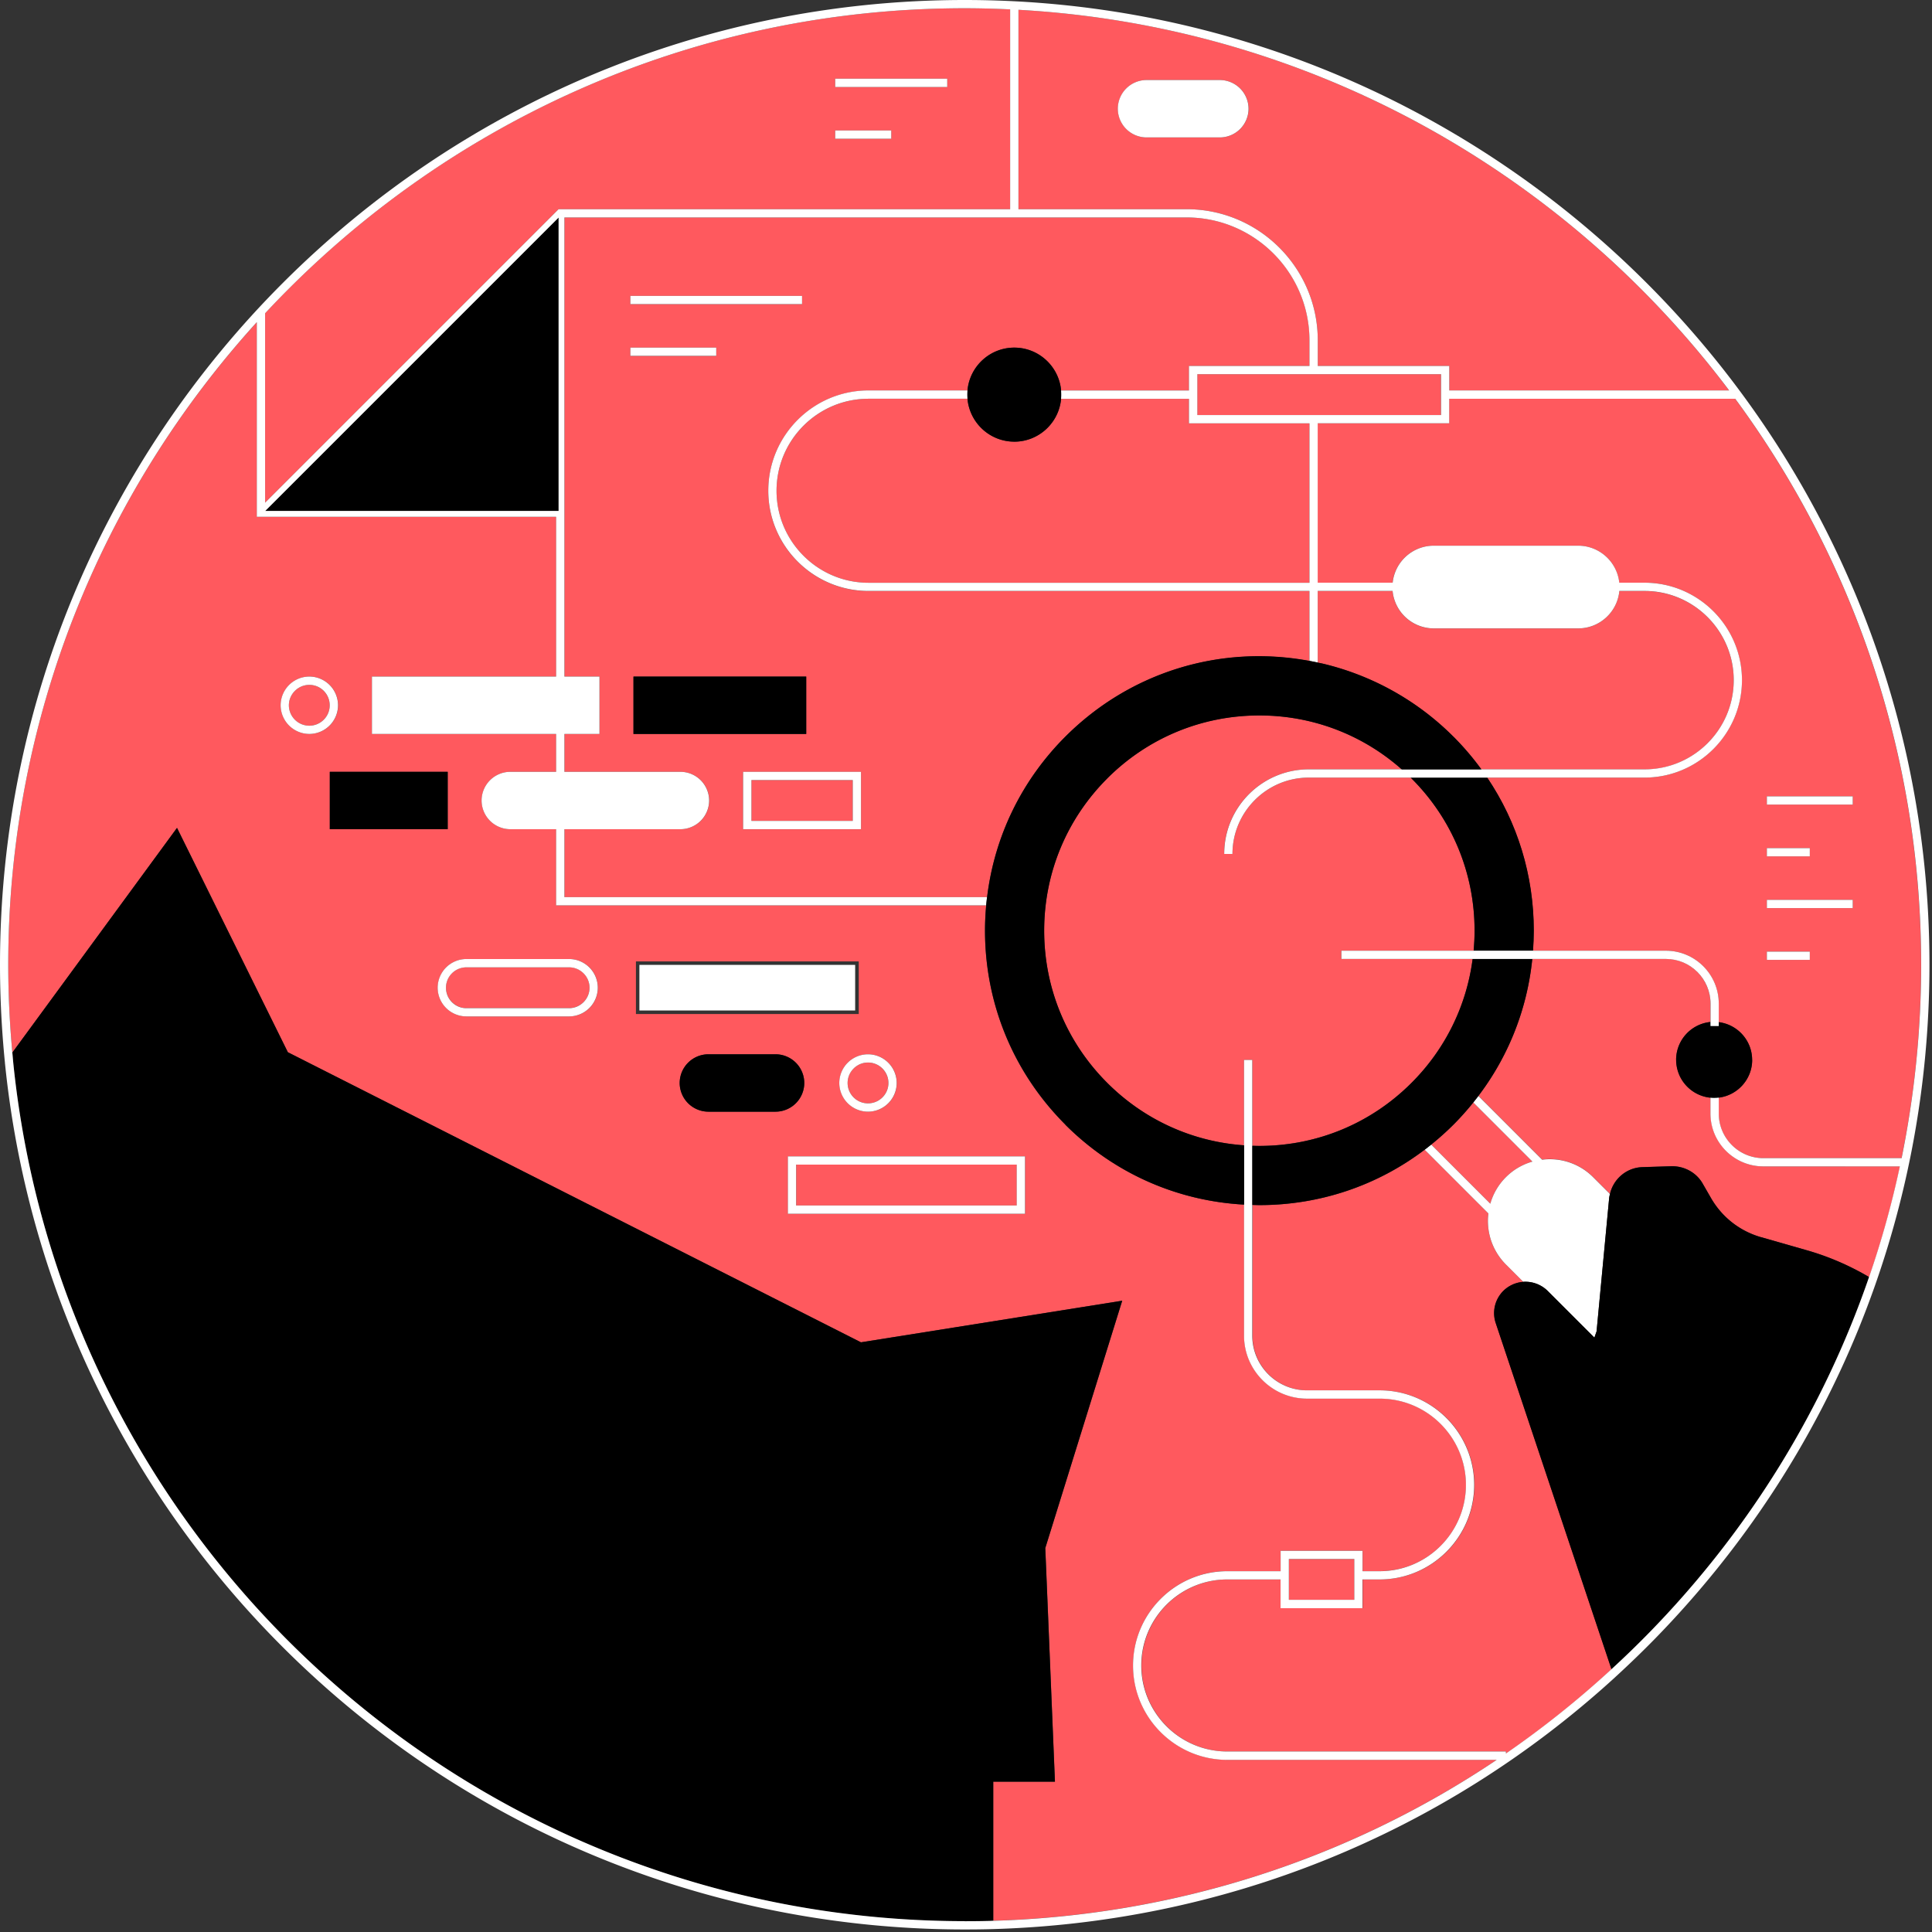
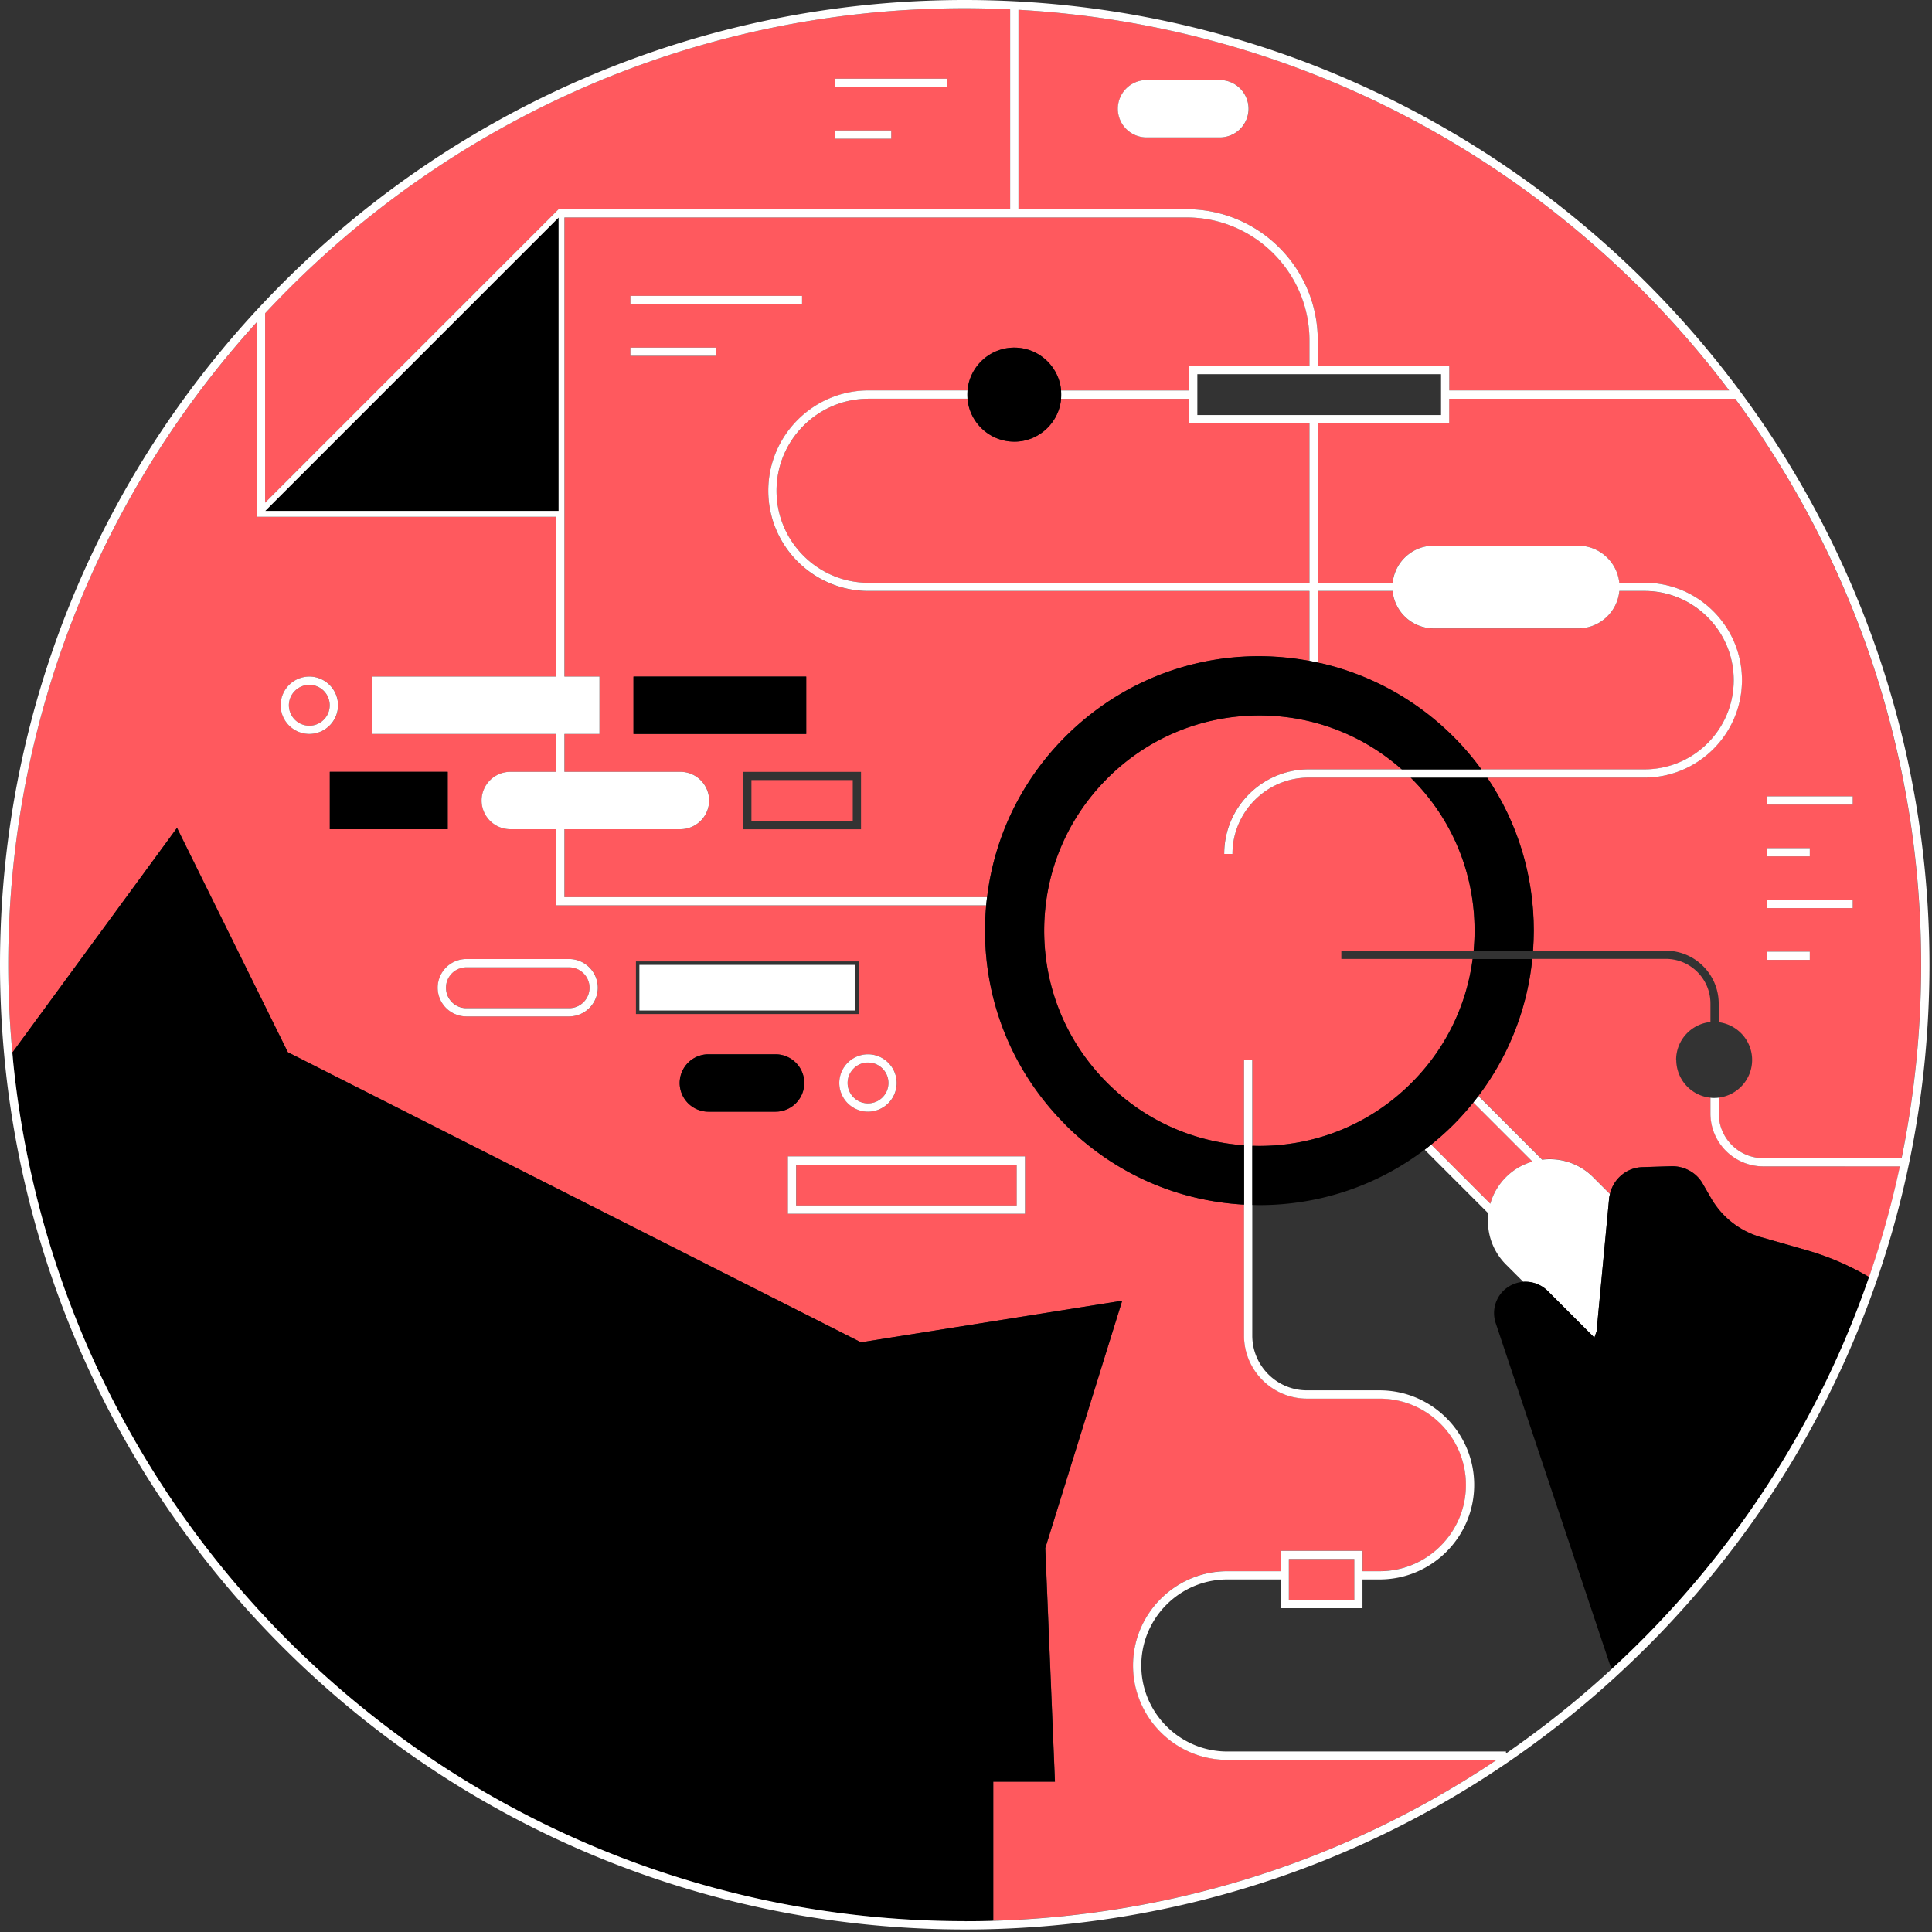
<svg xmlns="http://www.w3.org/2000/svg" width="274" height="274" fill="none">
  <rect width="100%" height="100%" fill="#333333" stroke="none" />
  <g clip-path="url(#a)">
    <path d="M120.94 110.63h-14.37v5.79h14.37v-5.79Z" fill="#FF595E" />
    <path d="M185.71 93.74v-9.92h-62.53c-7.84 0-14.22-6.38-14.22-14.22 0-7.84 6.38-14.22 14.22-14.22h14.03c.3-3.4 3.16-6.08 6.64-6.08 3.48 0 6.34 2.68 6.64 6.08h18.14V51.9h17.09v-3.63c0-9.61-7.82-17.43-17.43-17.43H80.06v65.11h4.97v8.14h-4.97v5.37h16.45a4.08 4.08 0 0 1 4.07 4.07 4.08 4.08 0 0 1-4.07 4.07H80.06v9.63h59.93c1.04-8.59 4.89-16.54 11.1-22.75 9.16-9.16 21.98-13.09 34.63-10.73l-.01-.01ZM89.4 42.3v-.34h24.35V43.14H89.4V42.3Zm0 7.84V49.3h12.18V50.48H89.4v-.34Zm.44 53.96v-8.14h24.5v8.14h-24.5Zm32.27 13.51h-16.72v-8.14h16.72v8.14Z" fill="#FF595E" />
    <path d="M157.02 110.41c-5.76 5.76-8.94 13.43-8.94 21.58 0 8.15 3.18 15.82 8.94 21.58a30.34 30.34 0 0 0 19.41 8.86v-12.11H177.61v12.17c.33.01.66.02.99.02 8.15 0 15.82-3.17 21.58-8.94 4.81-4.81 7.81-10.94 8.67-17.57h-18.62V134.82h18.76c.09-.94.13-1.88.13-2.84 0-8.15-3.17-15.82-8.94-21.58l-.12-.12h-14.44c-5.97 0-10.83 4.86-10.83 10.83H173.61c0-6.62 5.38-12 12-12h13.18c-5.58-4.94-12.68-7.65-20.2-7.65-8.15 0-15.82 3.18-21.58 8.94l.01.01ZM143.85 62.63c-3.48 0-6.34-2.68-6.64-6.08h-14.03c-7.19 0-13.05 5.85-13.05 13.05 0 7.2 5.85 13.05 13.05 13.05h62.53V60.04h-17.09v-3.48h-18.14c-.3 3.4-3.16 6.08-6.64 6.08l.01-.01ZM206.12 104.47c1.46 1.46 2.78 3.01 3.97 4.65h23.14c6.97 0 12.65-5.67 12.65-12.65s-5.67-12.65-12.65-12.65h-3.57a5.875 5.875 0 0 1-5.84 5.31h-20.48c-3.05 0-5.56-2.33-5.84-5.31h-10.62v10.16c.23.05.45.08.68.14a38.826 38.826 0 0 1 18.55 10.36l.01-.01ZM37.6 44.43v26.86l41.62-41.62h64.04V1.33c-2.14-.1-4.28-.16-6.44-.16-39.13 0-74.44 16.66-99.22 43.25v.01Zm80.85-32.93v-.34h15.89v1.17h-15.89V11.49v.01Zm0 7.34v-.34h7.95V19.68h-7.95V18.84ZM213.57 166.95a8.635 8.635 0 0 1 3.76-2.21l-8.38-8.38a39.9 39.9 0 0 1-2.82 3.15c-1 1-2.06 1.94-3.15 2.82l8.38 8.38c.4-1.41 1.15-2.7 2.21-3.76ZM43.87 97.13c-1.6 0-2.9 1.3-2.9 2.9 0 1.6 1.3 2.89 2.9 2.89 1.6 0 2.89-1.3 2.89-2.89s-1.3-2.9-2.89-2.9Z" fill="#FF595E" />
-     <path d="M204.36 53.07H169.8v5.79h34.56v-5.79ZM212.88 183.44c.78-.96 1.93-1.55 3.16-1.64l-2.47-2.47a8.672 8.672 0 0 1-2.48-7.23l-9.04-9.04c-6.72 5.09-14.86 7.85-23.43 7.85-.33 0-.66-.02-.99-.02v18.53c0 4.28 3.48 7.76 7.76 7.76h10.3c7.39 0 13.41 6.02 13.41 13.41 0 7.39-6.02 13.41-13.41 13.41h-2.43v4.08h-11.62V224h-7.55c-6.73 0-12.2 5.47-12.2 12.2 0 6.73 5.47 12.2 12.2 12.2h39.52v.28c5.23-3.6 10.22-7.59 14.95-11.94l-16.42-49.1c-.48-1.45-.2-3.02.76-4.21l-.02.01Z" fill="#FF595E" />
    <path d="M192.08 221.11h-9.28v5.79h9.28v-5.79ZM123.1 156.48c1.6 0 2.9-1.3 2.9-2.89s-1.3-2.9-2.9-2.9c-1.6 0-2.89 1.3-2.89 2.9 0 1.6 1.3 2.89 2.89 2.89Z" fill="#FF595E" />
    <path d="m40.83 149.23 81.28 41.14 37.05-5.9-10.91 35.08 1.37 33.13h-8.75v19.72c25.8-.76 50.38-8.71 71.4-22.82h-38.19c-7.38 0-13.38-6-13.38-13.38 0-7.38 6-13.38 13.38-13.38h7.55v-2.89h11.62v2.89h2.43c6.75 0 12.23-5.49 12.23-12.24s-5.49-12.23-12.23-12.23h-10.3c-4.93 0-8.94-4.01-8.94-8.94v-18.57c-9.58-.52-18.51-4.5-25.35-11.33-7.35-7.35-11.4-17.12-11.4-27.52 0-1.21.06-2.4.17-3.59H78.88v-10.8h-6.5a4.08 4.08 0 0 1-4.07-4.07 4.08 4.08 0 0 1 4.07-4.07h6.5v-5.37H52.76v-8.14h26.12V73.29H36.43v-27.6c-21.9 24.1-35.26 56.08-35.26 91.13 0 4.15.2 8.33.58 12.46l23.36-31.87 15.72 31.82Zm59.64 8.43a4.08 4.08 0 0 1-4.07-4.07 4.08 4.08 0 0 1 4.07-4.07H110a4.08 4.08 0 0 1 4.07 4.07 4.08 4.08 0 0 1-4.07 4.07h-9.53Zm44.91 6.34v8.14h-33.63V164h33.63Zm-18.2-10.41a4.08 4.08 0 0 1-4.07 4.07 4.08 4.08 0 0 1-4.07-4.07 4.08 4.08 0 0 1 4.07-4.07 4.08 4.08 0 0 1 4.07 4.07Zm-36.99-17.24h31.6v7.46h-31.6v-7.46Zm-9.47-.34a4.08 4.08 0 0 1 4.07 4.07 4.08 4.08 0 0 1-4.07 4.07H66.15a4.08 4.08 0 0 1-4.07-4.07 4.08 4.08 0 0 1 4.07-4.07h14.57ZM63.5 109.46v8.14H46.78v-8.14H63.5ZM43.88 95.95a4.08 4.08 0 0 1 4.07 4.07 4.08 4.08 0 0 1-4.07 4.07 4.08 4.08 0 0 1-4.07-4.07 4.08 4.08 0 0 1 4.07-4.07Z" fill="#FF595E" />
    <path d="M144.2 165.17h-31.28v5.79h31.28v-5.79ZM66.14 142.97h14.57c1.6 0 2.9-1.3 2.9-2.9 0-1.6-1.3-2.89-2.9-2.89H66.14c-1.6 0-2.89 1.3-2.89 2.89s1.3 2.9 2.89 2.9ZM144.44 1.39v28.28h23.85c10.26 0 18.6 8.34 18.6 18.6v3.63h18.65v3.48h39.69c-23.35-31-59.65-51.7-100.79-53.99Zm28.57 18.1h-10.4a4.08 4.08 0 0 1-4.07-4.07 4.08 4.08 0 0 1 4.07-4.07h10.4a4.08 4.08 0 0 1 4.07 4.07 4.08 4.08 0 0 1-4.07 4.07ZM217.41 134.83h18.84c4.14 0 7.5 3.37 7.5 7.5v2.64c2.66.33 4.74 2.6 4.74 5.35 0 2.75-2.07 5.02-4.74 5.35v2.25c0 3.49 2.84 6.33 6.33 6.33h19.6c1.83-8.93 2.77-18.11 2.77-27.43 0-30.01-9.8-57.78-26.37-80.27h-40.56v3.48h-18.65v22.61h10.63c.31-2.95 2.81-5.25 5.83-5.25h20.48c3.03 0 5.53 2.3 5.83 5.25h3.58c7.62 0 13.82 6.2 13.82 13.82s-6.2 13.82-13.82 13.82h-22.31c4.29 6.36 6.6 13.85 6.6 21.7 0 .95-.05 1.9-.11 2.84l.01.01Zm33.17-21.89h12.18v1.17h-12.18v-1.17Zm0 7.34h6.09v1.17h-6.09v-1.17Zm0 7.34h12.18v1.17h-12.18v-1.17Zm0 7.34h6.09v1.17h-6.09v-1.17Z" fill="#FF595E" />
    <path d="M237.71 150.31c0-2.8 2.14-5.1 4.87-5.37v-2.62c0-3.49-2.84-6.33-6.33-6.33h-18.94a38.47 38.47 0 0 1-7.64 19.42l9.04 9.04c.34-.04.69-.07 1.04-.07 2.34 0 4.54.91 6.19 2.55l2.39 2.39c.49-2.13 2.35-3.73 4.59-3.8l4.16-.13c1.78-.03 3.49.88 4.39 2.45l1.18 2.05c1.57 2.73 4.09 4.7 7.12 5.57l6.5 1.86c3.09.88 6.04 2.17 8.82 3.8 1.77-5.13 3.23-10.37 4.37-15.7H250.1c-4.14 0-7.5-3.37-7.5-7.5v-2.24a5.397 5.397 0 0 1-4.87-5.37h-.02Z" fill="#FF595E" />
    <path d="M121.28 136.84h-30.6v6.47h30.6v-6.47Z" fill="#fff" />
    <path d="M209.13 131.99c0 .95-.05 1.9-.13 2.84h8.42c.07-.94.11-1.88.11-2.84 0-7.85-2.31-15.33-6.6-21.7h-10.86l.12.12c5.77 5.76 8.94 13.43 8.94 21.58Z" fill="#000" />
    <path d="m208.95 156.36 8.38 8.38c-1.41.4-2.7 1.15-3.76 2.21a8.635 8.635 0 0 0-2.21 3.76l-8.38-8.38c-.31.25-.62.49-.93.73l9.04 9.04c-.04.34-.07.69-.07 1.04 0 2.34.91 4.54 2.55 6.19l2.47 2.47s.05-.01.07-.01c1.25-.06 2.5.41 3.39 1.3l6.62 6.62.31-.89 1.78-18.86c.02-.21.07-.41.12-.62l-2.39-2.39a8.672 8.672 0 0 0-7.23-2.48l-9.04-9.04c-.24.31-.48.62-.73.93h.01Z" fill="#fff" />
    <path d="m.7 150.71.02.23c0-.08-.01-.15-.02-.23ZM140.86 272.4v-19.72h8.75l-1.37-33.13 10.91-35.08-37.05 5.9-81.28-41.14-15.72-31.82-23.35 31.87c.05.51.09 1.03.14 1.54 3.4 33.21 18.95 63.91 43.77 86.45 24.99 22.7 57.37 35.2 91.16 35.2 1.15 0 2.3-.01 3.44-.04.2 0 .4-.02.6-.02v-.01ZM114.34 95.95h-24.5v8.14h24.5v-8.14Z" fill="#000" />
-     <path d="M105.39 117.6h16.72v-8.14h-16.72v8.14Zm15.55-6.97v5.79h-14.37v-5.79h14.37Z" fill="#fff" />
    <path d="M63.49 109.46H46.77v8.14h16.72v-8.14ZM143.85 49.3c-3.48 0-6.34 2.68-6.64 6.08a5.683 5.683 0 0 0 0 1.18c.3 3.4 3.16 6.08 6.64 6.08 3.48 0 6.34-2.68 6.64-6.08a5.683 5.683 0 0 0 0-1.18c-.3-3.4-3.16-6.08-6.64-6.08Z" fill="#000" />
    <path d="M43.87 104.09a4.08 4.08 0 0 0 4.07-4.07 4.08 4.08 0 0 0-4.07-4.07 4.08 4.08 0 0 0-4.07 4.07 4.08 4.08 0 0 0 4.07 4.07Zm0-1.17a2.9 2.9 0 0 1-2.9-2.89c0-1.59 1.3-2.9 2.9-2.9 1.6 0 2.89 1.3 2.89 2.9 0 1.6-1.3 2.89-2.89 2.89Z" fill="#fff" />
-     <path d="M248.49 150.31c0-2.75-2.07-5.02-4.74-5.35v.54h-1.17v-.56a5.397 5.397 0 0 0-4.87 5.37c0 2.8 2.14 5.1 4.87 5.37.17.02.34.03.52.03.22 0 .44-.02.66-.04 2.66-.33 4.74-2.6 4.74-5.35l-.01-.01Z" fill="#000" />
    <path d="M89.4 43.13h24.35V41.96H89.4V43.13ZM101.58 50.47V49.3H89.4V50.47h12.18ZM62.07 140.08a4.08 4.08 0 0 0 4.07 4.07h14.57a4.08 4.08 0 0 0 4.07-4.07 4.08 4.08 0 0 0-4.07-4.07H66.14a4.08 4.08 0 0 0-4.07 4.07Zm4.07-2.89h14.57c1.6 0 2.9 1.3 2.9 2.89s-1.3 2.9-2.9 2.9H66.14c-1.6 0-2.89-1.3-2.89-2.9 0-1.6 1.3-2.89 2.89-2.89Z" fill="#fff" />
    <path d="M114.06 153.59a4.08 4.08 0 0 0-4.07-4.07h-9.53a4.08 4.08 0 0 0-4.07 4.07 4.08 4.08 0 0 0 4.07 4.07h9.53a4.08 4.08 0 0 0 4.07-4.07Z" fill="#000" />
    <path d="M119.03 153.59a4.08 4.08 0 0 0 4.07 4.07 4.08 4.08 0 0 0 4.07-4.07 4.08 4.08 0 0 0-4.07-4.07 4.08 4.08 0 0 0-4.07 4.07Zm4.07-2.9c1.6 0 2.9 1.3 2.9 2.9 0 1.6-1.3 2.89-2.9 2.89-1.6 0-2.89-1.3-2.89-2.89s1.3-2.9 2.89-2.9ZM118.45 12.34h15.89v-1.18h-15.89V12.34ZM118.45 19.68h7.95V18.5h-7.95V19.68Z" fill="#fff" />
    <path d="M79.22 72.46v-41.6l-41.6 41.6h41.6ZM228.95 237.97l.26-.24c-.09.08-.17.16-.26.24ZM249.77 175.47c-3.02-.86-5.55-2.84-7.12-5.57l-1.18-2.05c-.9-1.57-2.61-2.47-4.39-2.45l-4.16.13c-2.24.07-4.1 1.67-4.59 3.8-.05.2-.1.41-.12.62l-1.78 18.86-.31.89-6.62-6.62a4.501 4.501 0 0 0-3.39-1.3c-.03 0-.05.01-.07.01-1.23.09-2.38.68-3.16 1.64a4.443 4.443 0 0 0-.76 4.21l16.42 49.1c1.81-1.67 3.59-3.38 5.32-5.15 14.21-14.55 24.77-31.76 31.22-50.47a37.857 37.857 0 0 0-8.82-3.8l-6.5-1.86.01.01Z" fill="#000" />
    <path d="M273.64 136.82C273.64 61.38 212.26 0 136.82 0S0 61.38 0 136.82c0 4.63.24 9.3.7 13.89 0 .08.01.15.02.23 3.43 33.5 19.11 64.46 44.15 87.2 25.21 22.89 57.87 35.5 91.95 35.5 1.16 0 2.32-.01 3.47-.04 33.14-.83 64.32-13.42 88.66-35.63.09-.08.17-.16.26-.24 1.87-1.72 3.7-3.48 5.49-5.31 25.11-25.71 38.94-59.66 38.94-95.6ZM37.62 72.46l41.6-41.6v41.6h-41.6Zm166.75-19.39v5.79h-34.56v-5.79h34.56Zm1.17 2.31V51.9h-18.65v-3.63c0-10.26-8.34-18.6-18.6-18.6h-23.85V1.39c41.14 2.29 77.45 22.99 100.79 53.98h-39.69v.01ZM143.26 1.33v28.34H79.22L37.6 71.29V44.43C62.38 17.84 97.69 1.17 136.82 1.17c2.16 0 4.31.06 6.44.16Zm-6.44 271.13c-33.79 0-66.17-12.5-91.16-35.2-24.82-22.53-40.37-53.23-43.77-86.44-.05-.51-.09-1.03-.14-1.54-.38-4.13-.58-8.31-.58-12.46 0-35.05 13.36-67.03 35.25-91.13v27.6h42.45v22.66H52.75v8.14h26.12v5.37h-6.5a4.08 4.08 0 0 0-4.07 4.07 4.08 4.08 0 0 0 4.07 4.07h6.5v10.8h60.98c.04-.39.08-.78.13-1.17H80.05v-9.63H96.5a4.08 4.08 0 0 0 4.07-4.07 4.08 4.08 0 0 0-4.07-4.07H80.05v-5.37h4.97v-8.14h-4.97V30.84h88.23c9.61 0 17.43 7.82 17.43 17.43v3.63h-17.09v3.48h-18.14a5.683 5.683 0 0 1 0 1.18h18.14v3.48h17.09v22.61h-62.53c-7.19 0-13.05-5.85-13.05-13.05 0-7.2 5.85-13.05 13.05-13.05h14.03a5.683 5.683 0 0 1 0-1.18h-14.03c-7.84 0-14.22 6.38-14.22 14.22 0 7.84 6.38 14.22 14.22 14.22h62.53v9.92c.39.07.78.15 1.17.24V83.81h10.62a5.875 5.875 0 0 0 5.84 5.31h20.48c3.05 0 5.56-2.33 5.84-5.31h3.57c6.97 0 12.65 5.67 12.65 12.65s-5.67 12.65-12.65 12.65h-47.61c-6.62 0-12 5.38-12 12h1.17c0-5.97 4.86-10.83 10.83-10.83h47.61c7.62 0 13.82-6.2 13.82-13.82s-6.2-13.82-13.82-13.82h-3.58c-.31-2.95-2.81-5.25-5.83-5.25h-20.48c-3.03 0-5.52 2.3-5.83 5.25h-10.63V60.03h18.65v-3.48h40.56c16.57 22.49 26.37 50.25 26.37 80.27 0 9.31-.95 18.49-2.77 27.43h-19.6c-3.49 0-6.33-2.84-6.33-6.33v-2.25c-.22.03-.43.04-.66.04-.17 0-.35 0-.52-.03v2.24c0 4.14 3.37 7.5 7.5 7.5h19.36c-1.14 5.33-2.6 10.57-4.37 15.7-6.45 18.72-17.01 35.93-31.22 50.47a135.72 135.72 0 0 1-5.32 5.15c-4.73 4.35-9.73 8.34-14.95 11.94v-.28h-39.52c-6.73 0-12.2-5.47-12.2-12.2 0-6.73 5.47-12.2 12.2-12.2h7.55v4.08h11.62V224h2.43c7.39 0 13.41-6.02 13.41-13.41 0-7.39-6.02-13.41-13.41-13.41h-10.3c-4.28 0-7.76-3.48-7.76-7.76v-39.1h-1.17v39.1c0 4.93 4.01 8.94 8.94 8.94h10.3c6.75 0 12.23 5.49 12.23 12.23s-5.49 12.24-12.23 12.24h-2.43v-2.89h-11.62v2.89h-7.55c-7.38 0-13.38 6-13.38 13.38 0 7.38 6 13.38 13.38 13.38h38.19c-21.01 14.11-45.6 22.06-71.4 22.82-.2 0-.4.02-.6.02-1.14.03-2.29.04-3.44.04v-.01Zm45.97-45.57v-5.79h9.28v5.79h-9.28Z" fill="#fff" />
    <path d="M256.67 120.28h-6.09v1.17h6.09v-1.17ZM262.76 112.94h-12.18v1.17h12.18v-1.17ZM256.67 134.96h-6.09v1.17h6.09v-1.17ZM262.76 127.62h-12.18v1.17h12.18v-1.17ZM111.74 172.14h33.63V164h-33.63v8.14Zm1.17-6.97h31.28v5.79h-31.28v-5.79ZM173 11.35h-10.4a4.08 4.08 0 0 0-4.07 4.07 4.08 4.08 0 0 0 4.07 4.07H173a4.08 4.08 0 0 0 4.07-4.07 4.08 4.08 0 0 0-4.07-4.07Z" fill="#fff" />
    <path d="M202.04 163.06c.31-.24.62-.48.93-.73a39.9 39.9 0 0 0 3.15-2.82c1-1 1.94-2.06 2.82-3.15a38.47 38.47 0 0 0 8.37-20.35h-8.46a30.306 30.306 0 0 1-8.67 17.57c-5.76 5.77-13.43 8.94-21.58 8.94-.33 0-.66-.01-.99-.02v8.39c.33 0 .66.02.99.02 8.57 0 16.72-2.76 23.43-7.85h.01Z" fill="#000" />
    <path d="M151.09 159.51c6.84 6.84 15.77 10.81 25.35 11.33v-8.41c-7.33-.51-14.16-3.61-19.41-8.86-5.76-5.76-8.94-13.43-8.94-21.58 0-8.15 3.18-15.82 8.94-21.58 5.76-5.76 13.43-8.94 21.58-8.94 7.52 0 14.62 2.71 20.2 7.65h11.29a39.526 39.526 0 0 0-3.97-4.65 38.908 38.908 0 0 0-18.55-10.36c-.23-.05-.45-.09-.68-.14-.39-.09-.78-.16-1.17-.24-12.64-2.36-25.47 1.58-34.63 10.73-6.21 6.21-10.06 14.16-11.1 22.75-.05.39-.09.78-.13 1.17-.11 1.19-.17 2.38-.17 3.59 0 10.4 4.05 20.17 11.4 27.52l-.01.02Z" fill="#000" />
-     <path d="M217.32 136h18.94c3.49 0 6.33 2.84 6.33 6.33v3.18h1.17v-3.18c0-4.14-3.37-7.5-7.5-7.5h-46.02V136h27.08Z" fill="#fff" />
  </g>
  <defs>
    <clipPath id="a">
      <path fill="#fff" d="M0 0h273.64v273.64H0z" />
    </clipPath>
  </defs>
</svg>